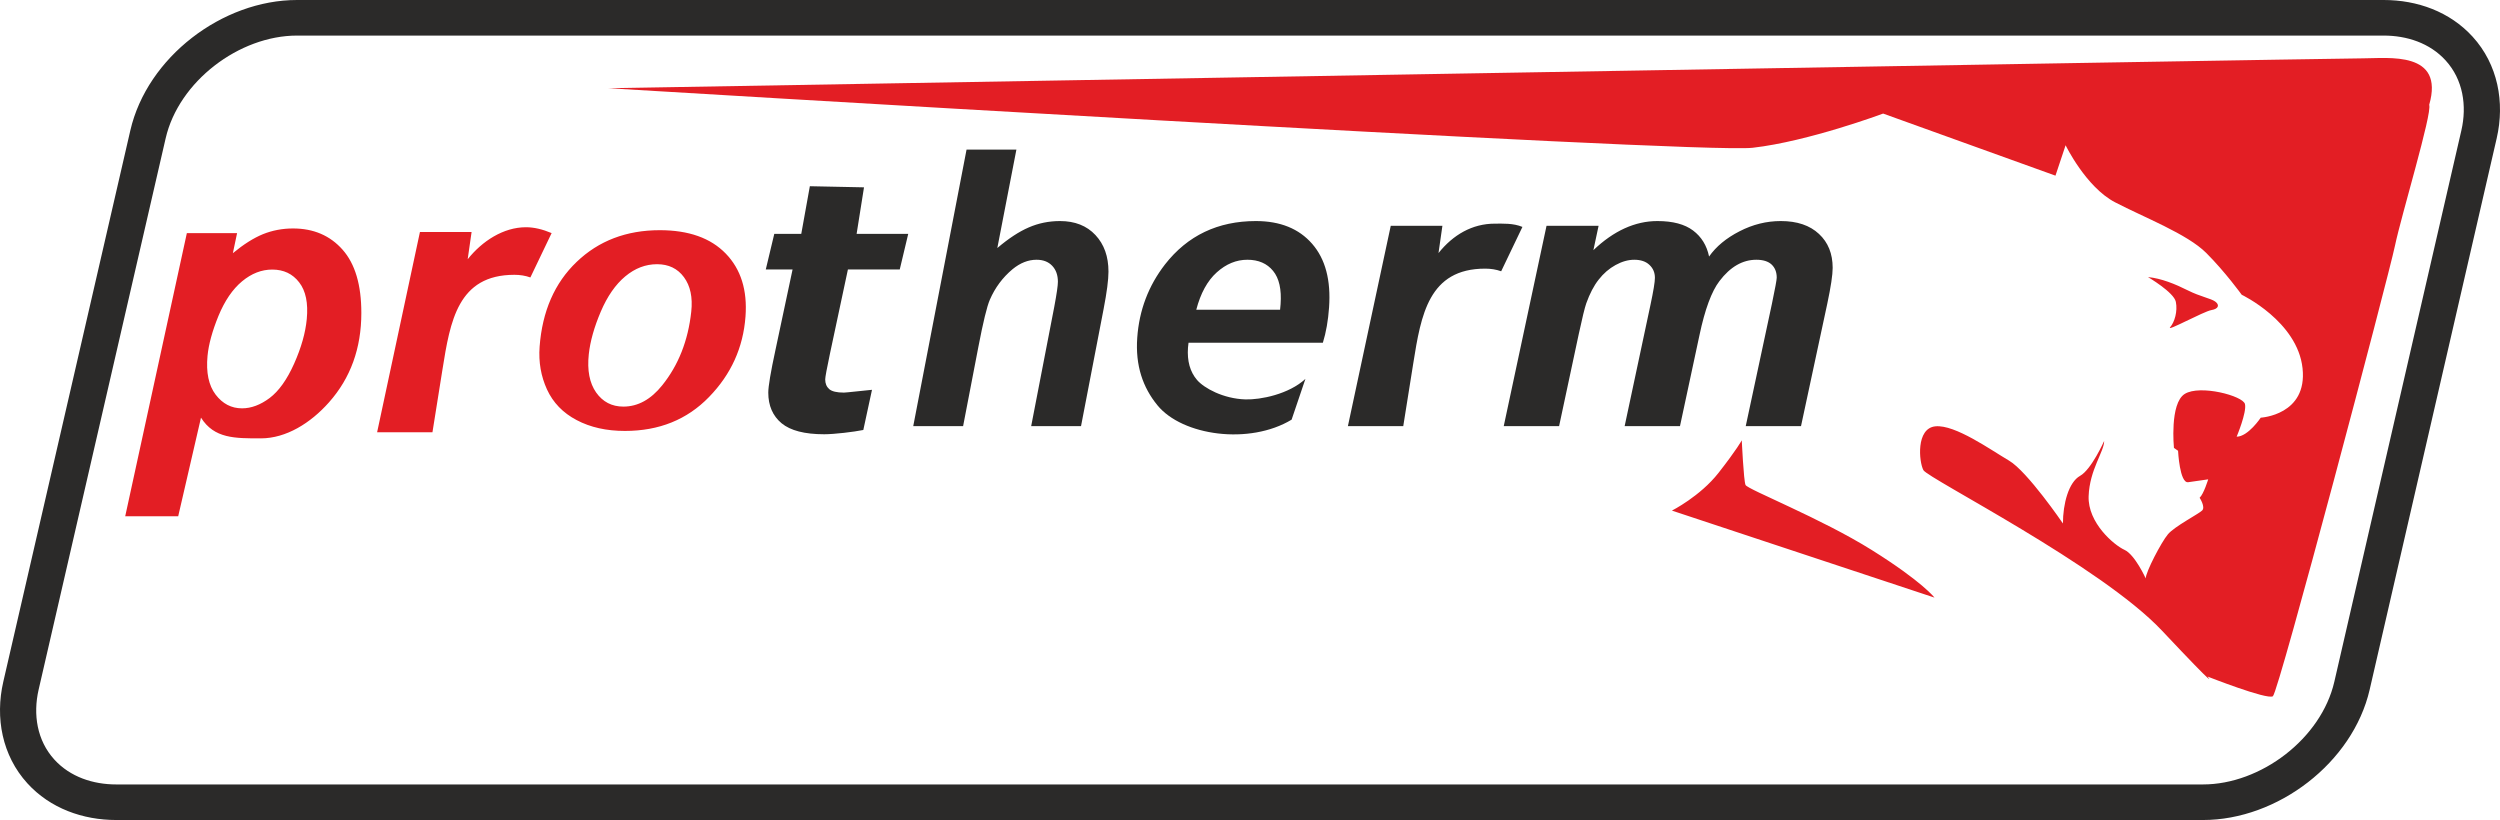
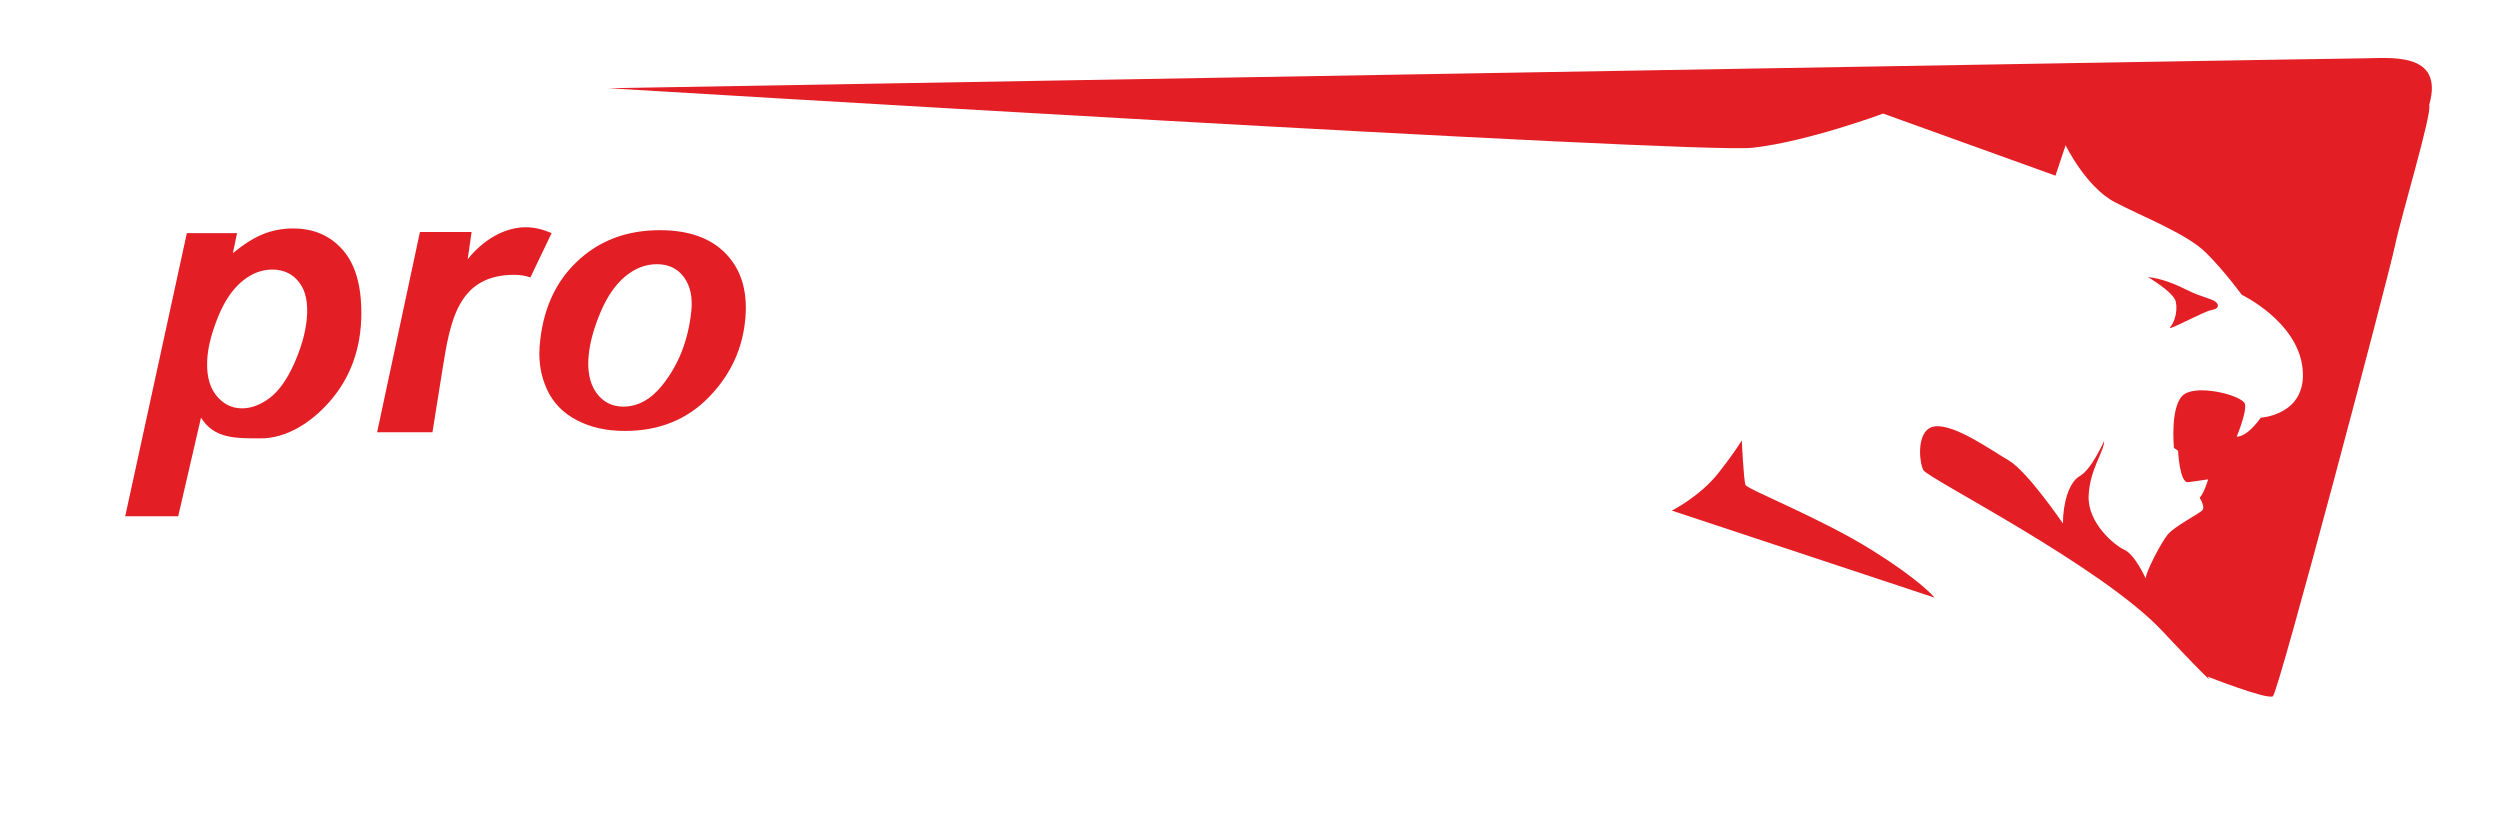
<svg xmlns="http://www.w3.org/2000/svg" xml:space="preserve" width="132.796mm" height="43.558mm" style="shape-rendering:geometricPrecision; text-rendering:geometricPrecision; image-rendering:optimizeQuality; fill-rule:evenodd; clip-rule:evenodd" viewBox="0 0 13669.14 4483.56">
  <defs>
    <style type="text/css">  .fil0 {fill:#2B2A29} .fil1 {fill:#E31E24}  </style>
  </defs>
  <g id="Layer_x0020_1">
-     <path class="fil0" d="M13033.28 0c183.15,0 361.33,63.59 486.2,200.7 138.15,151.68 176.97,358.5 131.63,555.27l-694.56 3014.58c-92.27,400.1 -503.17,713.01 -911.6,713.01l-11409.01 0c-183.14,0 -361.41,-63.58 -486.3,-200.69 -138.03,-151.69 -176.96,-358.51 -131.63,-555.28l694.67 -3014.59c92.17,-400.08 503.07,-712.99 911.5,-712.99l11409.1 -0.01zm0 194.51l-11409.05 0c-316.91,0 -646.88,251.03 -718.41,561.45l-694.59 3014.58c-31.17,135.03 -9.41,277.83 86.06,382.64 86.75,95.24 212.03,135.87 338.58,135.87l11409.12 0c316.8,0 646.79,-251.03 718.3,-561.46l694.68 -3014.59c31.08,-135.01 9.33,-277.81 -86.16,-382.63 -86.65,-95.25 -212.01,-135.86 -338.55,-135.86zm-4577.4 1040.2l284.61 0 -28.39 133.06c111.19,-105.96 227.71,-159.1 350.08,-159.1 84.18,-0.01 149.33,17.24 195.02,51.74 45.74,34.49 74.83,81.67 87.45,142.21 38.5,-54.92 94.27,-101.03 166.58,-137.99 72.42,-37.31 147.56,-55.97 225.63,-55.97 89.31,-0.01 158.69,23.58 208.72,70.41 50.1,46.45 74.83,108.41 74.83,185.51 0,37.66 -9.71,103.14 -29.49,196.08l-143.58 669.17 -302.22 0 143.22 -669.18c17.61,-84.13 26.21,-131.29 26.21,-142.56 0,-30.27 -9.35,-53.85 -27.7,-71.46 -18.65,-17.6 -46.76,-26.4 -83.82,-26.4 -75.18,0 -142.52,38.72 -201.53,116.52 -42.74,55.62 -79.53,154.53 -109.38,296.05l-106.52 497.04 -302.58 0 141.05 -662.14c16.22,-76.39 24.44,-125.66 24.44,-148.54 0.03,-28.87 -10.09,-52.46 -30.22,-71.11 -19.74,-18.66 -47.51,-27.81 -82.77,-27.81 -33.05,0 -66.94,9.5 -102.2,28.86 -35.18,19.35 -65.86,45.76 -92.12,79.56 -26.57,33.44 -48.92,76.74 -68.02,129.9 -8.54,24.63 -22.29,80.61 -41.02,167.91l-107.52 503.38 -302.67 0 233.92 -1095.12zm-1456.83 458.68c1.56,-13.03 2.25,-22.88 2.76,-29.92 5.75,-80.96 -7.7,-141.86 -41.03,-182.34 -32.98,-40.49 -79.93,-60.91 -140.48,-60.91 -60.55,0 -116.17,22.88 -167.49,69 -51.29,46.11 -88.53,114.41 -111.97,204.17l458.22 0zm234.02 180.58l-734.59 0c-1.55,11.62 -2.58,20.77 -3,26.76 -5.17,72.87 11.11,131.74 49.11,176.36 38.17,44.8 143.75,103.06 264.86,106.74 82.83,2.52 237.81,-28.49 328.12,-112.2l-75.5 222.88c-230.63,139.46 -597.48,88.16 -733.77,-78.73 -79.45,-97.33 -121.13,-216.13 -110.22,-369.61 10.63,-149.96 61.17,-283.38 151.62,-400.24 123.4,-158.08 289.09,-237.26 497.27,-237.26 132.69,-0.01 235.18,41.53 307.28,124.26 72.53,83.07 103.21,198.89 92.64,348.14 -5.01,71.46 -16.26,135.88 -33.9,192.91l0.07 -0.01zm-1967.12 455.86l-272.63 0 291.47 -1511.91 272.55 0 -104.33 538.23c61.28,-52.09 118.6,-89.76 171.77,-112.64 53.22,-23.23 110.21,-34.84 171.15,-34.84 81.45,-0.01 146.2,25.69 193.52,76.39 47.73,51.03 71.32,117.57 71.32,200.3 0.02,43.99 -8.76,111.94 -26.59,204.17l-123.47 640.31 -272.55 0 126.37 -652.99c13.29,-70.76 19.72,-116.16 19.72,-135.87 0.07,-36.61 -10.37,-65.83 -31.12,-87.66 -20.98,-22.18 -49.57,-33.08 -85.57,-33.08 -45.64,0 -89.14,17.25 -130.95,51.39 -54.44,45.4 -95.93,101.38 -124.46,167.21 -15.91,36.61 -36.64,122.15 -62.58,256.97l-83.61 434.03zm-1078.9 -856.63l46.44 -194.46 147.55 0 46.97 -260.57 296.06 6.1 -40.36 254.46 282.18 0 -46.34 194.46 -283.4 0 -97.83 458.67c-17.7,83.44 -26.34,130.6 -26.34,142.57 0.04,22.52 7.2,40.13 21.96,53.15 14.79,12.67 41.38,19 80.25,19 13.37,0 100.34,-10.33 153.59,-15.27l-47.43 219.65c-51.83,10.57 -159.07,23.38 -213.75,23.38 -106.79,0 -184.59,-20.06 -233.2,-60.2 -48.14,-40.13 -72.67,-96.1 -72.67,-167.57 0.04,-33.79 12.96,-111.58 39.23,-233.03l93.62 -440.37 -146.52 0zm3417.08 -238.49l282.44 0 -21.36 149c79.34,-99.54 184.51,-160.86 307.55,-160.86 43.57,0 101.35,-3.26 151.36,17.86l-116.21 242.53c-27.35,-9.85 -56.52,-14.42 -87.46,-14.42 -309.04,-0.01 -350.89,252.86 -393.13,517.46l-54.78 343.56 -302.67 0 234.27 -1095.12z" />
    <path class="fil1" d="M9141.42 2791.79c0,0 154.39,-78 254.97,-206.47 100.65,-128.47 127.04,-177.83 127.04,-177.83 0.07,0 10.11,219.78 20.49,244.09 10.39,24.3 412.37,181.9 689.82,355.51 277.52,173.6 343.33,260.42 343.33,260.42l-1435.65 -475.72zm2602.81 -1276.92c0,0 142.14,83.35 152.52,135.44 10.5,52.08 -6.91,111.11 -31.19,138.89 -24.27,27.78 183.78,-86.81 225.42,-93.75 41.68,-6.94 45.07,-29.51 20.79,-46.87 -24.25,-17.36 -79.77,-26.05 -149.13,-60.77 -69.28,-34.73 -145.65,-65.99 -218.48,-72.92l0.06 -0.02zm-8417.54 -1032.52c0,0 5951.2,360.26 6256.06,325.62 304.86,-34.64 713.58,-187.05 713.58,-187.05l942.22 339.47 55.46 -166.28c0,0 110.8,228.64 270.14,311.78 159.42,83.13 394.93,173.21 498.84,277.12 103.95,103.91 193.97,228.63 193.97,228.63 0.08,0 304.85,145.5 332.58,401.83 27.72,256.34 -228.65,270.19 -228.65,270.19 0.04,0 -69.28,103.93 -131.64,103.93 0.01,-0.01 55.91,-133.08 45.5,-178.22 -10.32,-45.14 -246.23,-107.63 -329.43,-55.55 -83.21,52.07 -58.95,295.16 -58.95,295.16l22.52 15.62c0,0 8.66,178.83 55.47,171.89 46.87,-6.95 109.25,-15.63 109.25,-15.63 0.02,-0.01 -24.28,79.87 -46.8,100.7 0.04,0 32.94,50.34 13.87,69.45 -19.03,19.09 -150.84,86.81 -187.25,130.21 -36.37,43.41 -121.41,206.61 -121.41,241.34 0.06,0 -58.92,-130.23 -116.17,-156.27 -57.19,-26.03 -201.13,-147.57 -195.93,-293.41 5.25,-145.84 84.95,-243.05 84.95,-302.09 0.07,-0.01 -69.35,156.25 -131.77,190.98 -62.42,34.71 -93.64,152.78 -93.64,260.42 0.05,0 -194.21,-284.74 -294.79,-343.77 -100.53,-59.04 -294.78,-197.93 -402.3,-187.51 -107.48,10.42 -90.14,194.46 -65.88,239.61 24.28,45.13 971.47,523.74 1304,877.07 332.65,353.32 249.67,251.46 249.67,251.46 0,-0.01 325.98,128.49 357.2,107.66 31.23,-20.84 632.76,-2296.45 667.41,-2462.73 34.69,-166.27 204.57,-725.54 187.26,-770.67 85.17,-296.3 -223.52,-254.41 -362.21,-254.41 -138.68,-0.02 -9593.14,163.48 -9593.12,163.48zm-376.35 1413.97c14.4,-194.05 81.96,-349.02 202.45,-464.24 120.61,-115.56 272.29,-173.51 454.54,-173.51 158.2,0 278.32,42.79 360.92,128.03 82.59,85.23 118.53,199.77 107.85,343.97 -12.5,169.79 -78.87,316.35 -199.31,439.99 -120.1,123.97 -273.52,185.64 -459.92,185.64 -100.96,-0.01 -188.75,-19.55 -263.99,-59.3 -74.96,-39.41 -129.04,-95.35 -162.27,-167.78 -32.9,-72.09 -46.42,-149.91 -40.27,-232.81zm829.17 -191.97c8.51,-78.46 -4.75,-141.13 -39.89,-188.83 -34.84,-47.31 -83.98,-70.96 -147.05,-70.96 -62.69,-0.01 -120.56,22.08 -173.96,66.63 -52.96,44.14 -97.84,108.41 -133.83,192.77 -35.95,84.35 -57.82,162.03 -65.47,232.59 -9.46,87.92 3.97,157.69 40.07,209.34 36.23,51.24 85.71,77.26 149.09,77.26 79.3,0 150.3,-39.02 212.46,-116.69 88.45,-109.99 141.47,-244.02 158.53,-402.11l0.05 0zm-2757.84 -429.78l274.63 0 -23.09 109.76c58.59,-48.51 113.32,-82.91 164.31,-103.9 51.38,-20.64 106.11,-31.3 164.68,-31.3 112.37,0 202.57,38.88 270.8,115.94 68.65,77.41 102.69,192.67 102.69,345.77 0.06,193.02 -58.78,355.88 -176.77,488.9 -100.75,113.66 -234.65,197.1 -372.48,197.1 -141.96,-0.01 -255.12,1.62 -327.47,-113.3l-124.61 539.15 -289.73 0 337.04 -1548.12zm113.01 671.19c-8.59,90.87 6.15,161.45 44.21,211.76 38.41,50.3 86.46,75.09 144.51,75.09 50.07,0 100.42,-18.78 150.73,-56.32 50.37,-37.92 95.07,-100.62 134.14,-188.09 39.14,-87.85 61.97,-168.95 69.02,-243.65 8.31,-87.48 -5.4,-154.31 -41.63,-200.86 -35.82,-46.56 -84.8,-69.83 -147.2,-69.83 -58.32,0 -113.33,21.4 -164.87,64.2 -51.95,43.17 -94.88,106.25 -129.18,189.22 -33.96,83.34 -53.91,156.18 -59.73,218.49zm1161.36 -677.28l282.44 0 -21.36 149c79.35,-99.54 195.53,-175.04 318.59,-175.04 43.63,0 90.34,10.91 140.34,32.03l-116.15 242.53c-27.34,-9.85 -56.55,-14.43 -87.51,-14.43 -309.07,0 -350.88,252.87 -393.13,517.47l-54.81 343.56 -302.58 0 234.18 -1095.12z" />
  </g>
</svg>